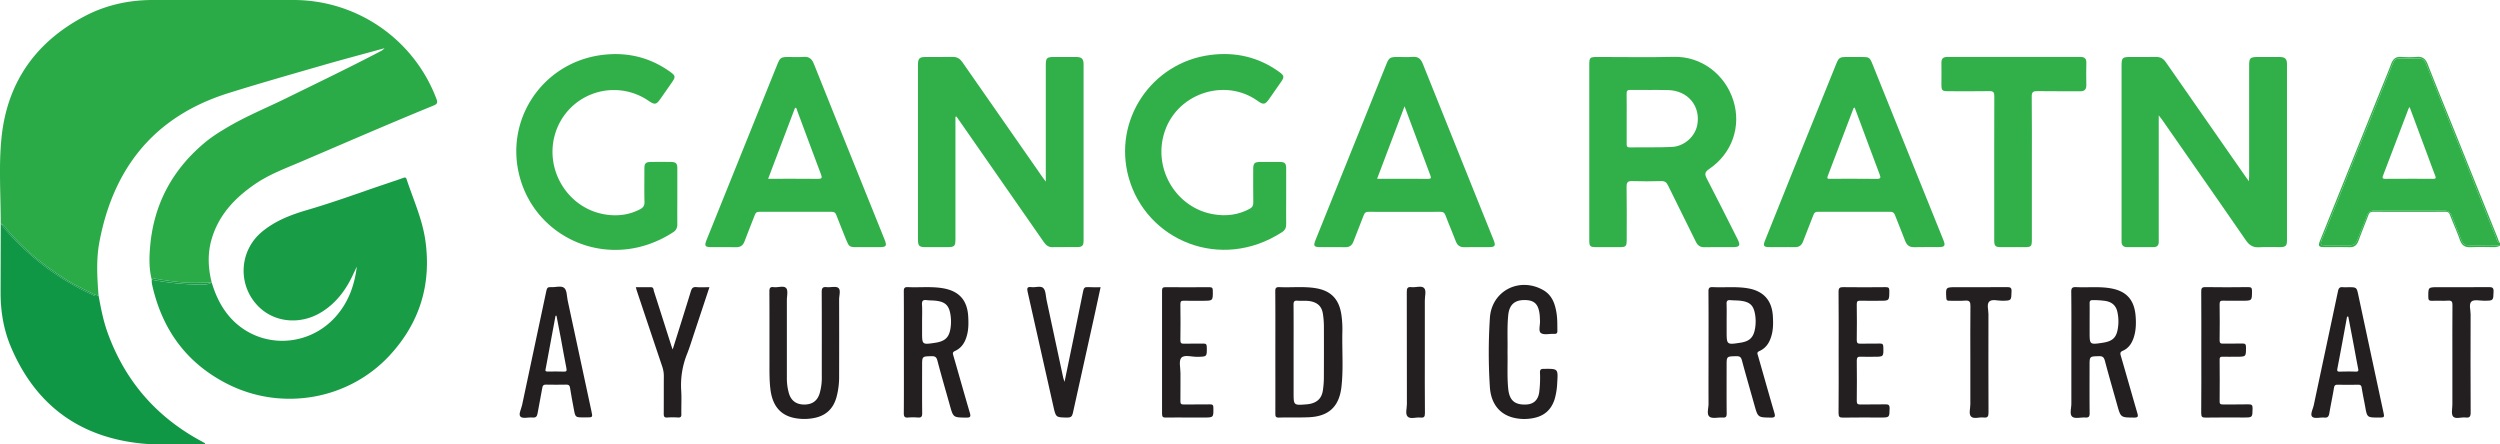
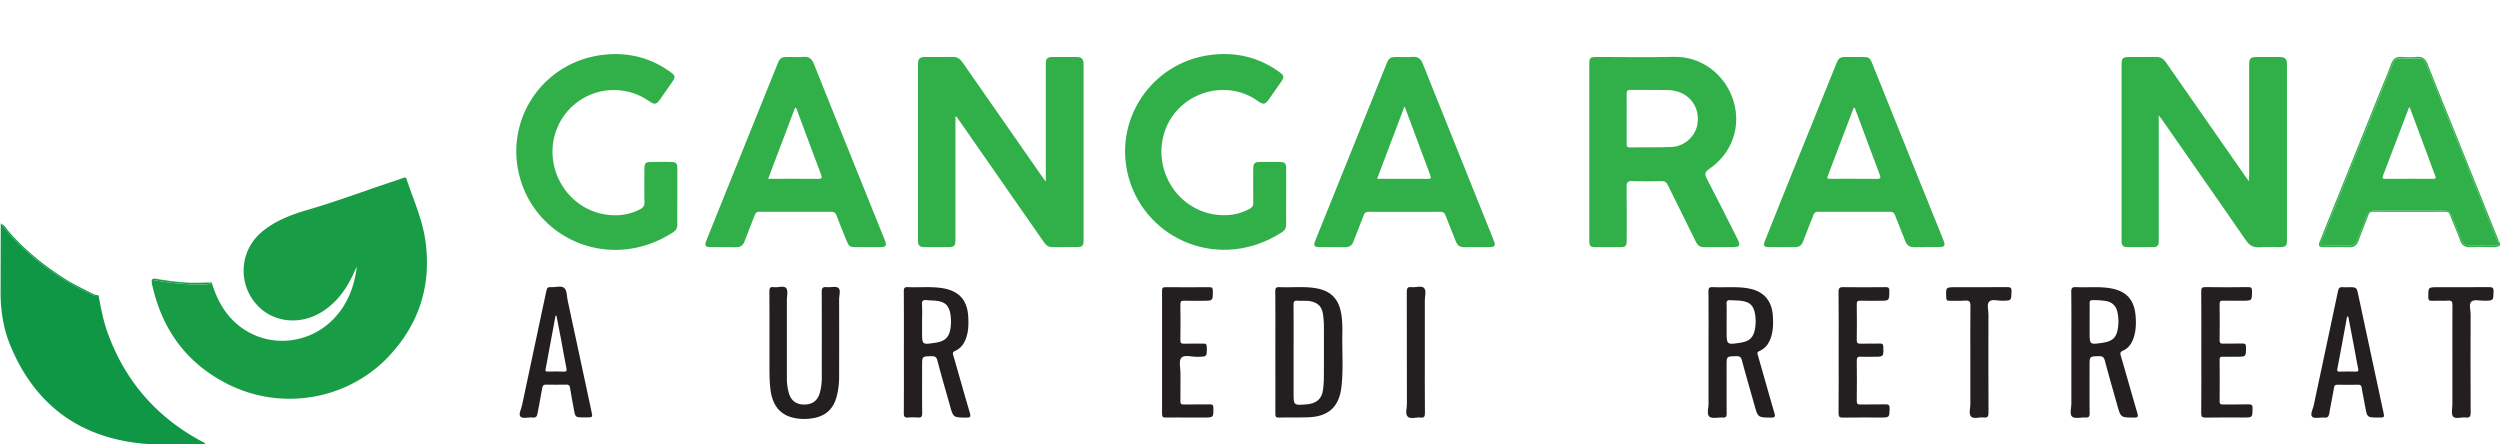
<svg xmlns="http://www.w3.org/2000/svg" viewBox="0 0 2577.4 458.23">
  <defs>
    <style>.cls-1{fill:#31b04a;}.cls-2{fill:#2bab48;}.cls-3{fill:#189c46;}.cls-4{fill:#109745;}.cls-5{fill:#231f20;}</style>
  </defs>
  <g id="Layer_2" data-name="Layer 2">
    <g id="Layer_1-2" data-name="Layer 1">
      <path class="cls-1" d="M2573.14,244.3c-14.72-35.64-28.74-71.57-43.28-107.28-9.28-22.78-18.4-45.63-27.59-68.45-3.21-8-3.76-8.34-12.55-8.35h-12.49c-7.68,0-8.42.52-11.37,7.83-8.94,22.2-17.68,44.49-26.78,66.63-15.1,36.74-29.39,73.81-44.63,110.5-.31.77-.65,1.53-.92,2.31-1.56,4.46-1,5.4,3.68,5.47,8.33.12,16.65,0,25,.06,4,0,6.5-1.65,8-5.41,3.25-8.36,6.79-16.62,9.9-25,1.41-3.83,3.57-5.53,7.7-5.52q36,.12,71.94,0c4.07,0,6.45,1.7,7.89,5.46,3,7.76,6.13,15.45,9.25,23.15,2.73,6.74,3.56,7.2,10.69,7.33,10,.19,19.93-.51,29.88.36v-3C2574.1,249.68,2574.08,246.57,2573.14,244.3Zm-64.77-59.92c-16.29-.12-32.58-.09-48.87,0-2.52,0-3.82-.36-2.69-3.33q13.21-34.54,26.33-69.13a9,9,0,0,1,1.1-1.52c6.17,16.58,12.23,32.85,18.28,49.12,2.66,7.13,5.24,14.29,8,21.39C2511.41,183.22,2511.62,184.4,2508.37,184.38Z" />
      <path class="cls-1" d="M2532.29,139.44c-9.85-24.46-19.89-48.84-29.5-73.39-2.18-5.55-5.24-7.86-11.16-7.4a105.11,105.11,0,0,1-16,0c-5.67-.43-8.52,2.2-10.41,7.17-3.58,9.45-7.51,18.78-11.29,28.16q-30.93,76.83-61.87,153.66c-2.44,6.06-1.78,7.09,4.57,7.14,8.5.05,17-.17,25.48.08,5,.15,7.65-2,9.31-6.46,3.27-8.87,6.89-17.6,10.22-26.45.93-2.44,2-3.62,5-3.6q37.22.21,74.43,0c2.54,0,3.79.73,4.73,3.19,3.3,8.68,7.19,17.14,10.27,25.89,2,5.66,5.32,7.73,11.2,7.43,7.64-.39,15.31-.14,23-.07a14,14,0,0,0,7.17-1.46c-10-.87-19.92-.17-29.88-.36-7.13-.13-8-.59-10.69-7.33-3.12-7.7-6.29-15.39-9.25-23.15-1.44-3.76-3.82-5.47-7.89-5.46q-36,.06-71.94,0c-4.13,0-6.29,1.69-7.7,5.52-3.11,8.42-6.65,16.68-9.9,25-1.46,3.76-3.92,5.46-8,5.41-8.33-.1-16.65.06-25-.06-4.7-.07-5.24-1-3.68-5.47.27-.78.61-1.54.92-2.31,15.24-36.69,29.53-73.76,44.63-110.5,9.1-22.14,17.84-44.43,26.78-66.63,2.95-7.31,3.69-7.8,11.37-7.83h12.49c8.79,0,9.34.37,12.55,8.35,9.19,22.82,18.31,45.67,27.59,68.45,14.54,35.71,28.56,71.64,43.28,107.28.94,2.27,1,5.38,4.26,6.08-1.41-1.3-1.68-3.18-2.35-4.83Q2553.65,192.51,2532.29,139.44Z" />
-       <path class="cls-2" d="M302.36,0H157.46C133.27,0,110.1,5,88.63,16c-51,26.37-80.95,68-87,125.24-3.12,29.57-.84,59.44-.89,89.17,3.8,1.43,5.56,5.07,7.94,7.83,16.91,19.62,36.8,35.63,58.62,49.4,9,5.69,18.6,10.24,28.08,15a10.74,10.74,0,0,0,6.17,1.55c-1.36-18.23-2.49-36.48.92-54.62C117,172.38,159.85,119.47,236.14,95.79c32-10,64.28-19.19,96.5-28.49,21.19-6.11,42.51-11.74,63.77-17.59A12.93,12.93,0,0,1,392,53c-31.62,16.59-63.82,32-95.86,47.76-21.86,10.76-44.55,19.85-65.37,32.69a164.69,164.69,0,0,0-17.35,11.71c-34.82,28.17-54.84,64.37-58.65,109.09-1,11.38-1.2,22.87,1.7,34.13,1.88-1.81,4-.92,6.08-.59,10.61,1.65,21.2,3.24,32,3.69,7.94.34,15.81-.27,23.72-.17-3.75-14.9-4.44-29.78-.09-44.74,7.2-24.77,23.67-42.22,44.29-56.47,14.61-10.1,31.11-16.24,47.33-23.15C355.47,147.45,401,127.59,447,108.81c3.69-1.51,4.46-2.87,3-6.73A157.47,157.47,0,0,0,302.36,0Z" />
      <path class="cls-3" d="M204.28,293.4a281.45,281.45,0,0,1-47.81-5,22.87,22.87,0,0,0,.13,4C166.66,339,191.81,374.39,235,396.09c56,28.13,124.75,16,167.07-30.07,30.71-33.43,42.86-73,36.46-118.11-3.13-22.06-12.45-42.23-19.34-63.15-.78-2.38-2.15-1.8-3.8-1.22Q406,186.83,396.51,190c-26.28,8.85-52.3,18.49-78.94,26.24-17.37,5.05-34.07,11.36-48.08,23.23a52,52,0,0,0-3.66,75.83c16.61,17.32,43.69,20,65.57,6.51,14.63-9,24.65-22.06,31.94-37.38,1.52-3.19,3-6.39,4.53-9.59-2.41,19.81-9,37.72-22.67,52.58-28.13,30.58-76,32.36-105.43,2.46-10.65-10.82-17.14-24.17-21.5-38.6C213.9,293.83,208.88,293.5,204.28,293.4Z" />
      <path class="cls-3" d="M194.55,291.46c-10.8-.45-21.39-2-32-3.69-2.12-.33-4.2-1.22-6.08.59a281.45,281.45,0,0,0,47.81,5c4.6.1,9.62.43,14-2.11C210.36,291.19,202.49,291.8,194.55,291.46Z" />
      <path class="cls-1" d="M953.68,254.78c7.66.07,15.32,0,23,0,7.42,0,8.35-1,8.35-8.35q0-60.34,0-120.7v-5.34l1-.27c1,1.48,2.1,3,3.13,4.43q43,61.8,86,123.61c2.4,3.45,4.75,6.76,9.74,6.66,8.5-.17,17,0,25.49-.08,5.46-.08,6.75-1.45,6.75-6.93q0-90.77,0-181.54c0-5.52-1.94-7.47-7.5-7.53-7.67-.07-15.33,0-23,0-7.37,0-8.47,1.1-8.47,8.25q0,56.86,0,113.72v6.49c-1.66-2.23-2.55-3.34-3.36-4.51q-41.37-59.29-82.67-118.65c-2.54-3.66-5.46-5.43-9.9-5.36-9.5.16-19,0-28.49.07-5.65,0-7.35,1.7-7.35,7.52q0,90.53,0,181.05C946.39,253.37,947.74,254.73,953.68,254.78Z" />
      <path class="cls-1" d="M2350.26,58.76c-7.49-.07-15,0-22.48,0-8,0-9,1-9,8.83q0,56.6,0,113.17c0,1.69-.14,3.38-.25,6.06-1.66-2.27-2.65-3.57-3.58-4.91Q2273.89,123,2232.89,64.11c-2.68-3.86-5.78-5.52-10.38-5.42-8.49.18-17,.05-25.47.05-9.26,0-9.8.55-9.8,10q0,88,0,176c0,1.49,0,3,0,4.48,0,3.67,1.93,5.55,5.56,5.56,9.16,0,18.32.05,27.47,0,3.66,0,5.44-2,5.32-5.72-.07-2.15,0-4.32,0-6.48V118.94c1.82,2.38,2.85,3.63,3.76,4.94q13,18.6,25.92,37.23c20.11,28.91,40.3,57.78,60.27,86.8,3.46,5,7.41,7.43,13.65,7,7.13-.49,14.31,0,21.47-.14,5.85-.08,7.13-1.33,7.13-7.08q0-90.73,0-181.47C2357.83,60.69,2355.9,58.82,2350.26,58.76Z" />
      <path class="cls-1" d="M1786.22,254.8c7.39,0,8.45-1.69,5.15-8.23-10.47-20.74-20.81-41.54-31.56-62.12-2.48-4.74-2.54-6.95,2.41-10.32,23.67-16.11,33.11-44,24.82-70.43-8.54-27.26-33.36-45.76-61.28-45.09-26.12.62-52.28.13-78.42.13-8.43,0-8.85.4-8.85,8.63q0,44.63,0,89.24,0,45.62,0,91.23c0,6.08.88,6.92,7,6.95q12,.08,24,0c6.88,0,7.58-.76,7.59-7.84,0-18.12.2-36.24-.12-54.34-.09-5,1.47-6.09,6.16-5.92,9.81.37,19.65.31,29.47,0,3.79-.11,5.55,1.33,7.13,4.56,9.45,19.38,19.18,38.61,28.66,58,1.91,3.91,4.46,5.72,8.92,5.62C1766.9,254.65,1776.56,254.82,1786.22,254.8Zm-36.38-126.06c-2.22,12-13.4,22.18-26.37,22.76-14.45.65-29,.25-43.43.44-3,0-3-1.68-3-3.84,0-8.8,0-17.61,0-26.41,0-8.31.1-16.62-.06-24.92,0-2.86.49-4.12,3.78-4.06,13,.2,26-.13,39,.16C1740.11,93.34,1753.42,109.36,1749.84,128.74Z" />
      <path class="cls-4" d="M94.2,303.39A259,259,0,0,1,31.27,262.5C20.17,252.68,9.61,242.38.76,230.44Q.69,266.1.61,301.75c0,19,3,37.51,10.26,55,24.59,58.86,68.57,92.83,132.27,100.19,22.19,2.56,44.6.51,66.9.9.56,0,1.37.27,1.45-.82-1.57-.87-3.16-1.75-4.76-2.62q-69.39-37.72-96-112c-4.41-12.41-6.84-25.26-9.19-38.14C98.83,306.41,96.52,304.47,94.2,303.39Z" />
      <path class="cls-4" d="M95.4,302.69c-9.48-4.78-19.08-9.33-28.08-15C45.5,273.9,25.61,257.89,8.7,238.27c-2.38-2.76-4.14-6.4-7.94-7.83,8.85,11.94,19.41,22.24,30.51,32.06A259,259,0,0,0,94.2,303.39c2.32,1.08,4.63,3,7.37.85A10.74,10.74,0,0,1,95.4,302.69Z" />
      <path class="cls-1" d="M1968.62,160.89q-19-47.29-38.08-94.59c-2.91-7.23-3.44-7.55-11.45-7.56H1904.6c-8.24,0-8.87.45-12,8.3Q1869.3,124.7,1846,182.35q-13.2,32.76-26.3,65.55c-2.25,5.64-1.44,6.81,4.53,6.89,4.33.06,8.66,0,13,0s8.66-.13,13,0,7.1-1.65,8.67-5.86c3.42-9.16,7.23-18.17,10.67-27.33.9-2.39,2-3.28,4.64-3.27q37.2.15,74.42,0c2.81,0,4.08.9,5.05,3.45,3.36,8.83,7.11,17.52,10.4,26.38,1.74,4.7,4.52,6.86,9.67,6.68,8.15-.28,16.32,0,24.47-.09,6.93,0,7.76-1.28,5.2-7.63Q1986,204,1968.62,160.89Zm-34,23.52c-15.8-.23-31.6-.08-47.41-.09-2,0-4.19.62-2.81-3,8.91-23.19,17.66-46.44,26.49-69.67.09-.23.46-.35,1.16-.84,2.05,5.49,4.07,10.83,6.06,16.18,6.53,17.54,13,35.11,19.65,52.6C1939.15,183.16,1939.09,184.48,1934.65,184.41Z" />
      <path class="cls-1" d="M881.07,170.32c-14-34.76-28.06-69.5-41.93-104.31-2-5.13-4.83-7.88-10.72-7.36-5.12.45-10.32.09-15.48.09-7.82,0-8.7.61-11.71,8.07q-11.36,28.14-22.7,56.29-25,62-50,124.1c-2.58,6.41-1.79,7.57,5.11,7.6,8.33,0,16.66-.14,25,.06,4.66.11,7.38-1.73,9-6.13,3.38-9.17,7.15-18.21,10.64-27.34.82-2.13,1.85-3,4.3-3q37.46.15,74.92,0c2.59,0,3.78.84,4.69,3.21,3.24,8.52,6.71,16.95,10.09,25.42,3,7.4,3.51,7.78,11.33,7.79h23c7.26-.06,8-1.19,5.34-7.89Q896.5,208.6,881.07,170.32Zm-38,14.08c-16.78-.18-33.57-.08-51.15-.08l27.75-73.21c2.08.17,1.84,1.94,2.22,3,8.21,21.86,16.24,43.8,24.51,65.64C847.9,183.58,847.16,184.44,843.1,184.4Z" />
      <path class="cls-1" d="M1539.9,247.57q-10-24.93-20.05-49.84-26.56-66-53-132c-2-5-4.78-7.52-10.41-7.08-5.13.39-10.31.08-15.47.08-7.9,0-9,.69-11.86,7.87q-12.84,31.83-25.62,63.68-23.61,58.59-47.23,117.18c-2.47,6.12-1.67,7.29,5,7.32,8.49,0,17-.1,25.48.06,4.44.08,7.07-1.7,8.64-5.89,3.36-9,7.14-17.86,10.48-26.88,1-2.76,2.33-3.76,5.33-3.71,12.32.17,24.64.07,37,.07,12.15,0,24.31.1,36.46-.07,3.15-.05,4.6.9,5.72,3.93,3.27,8.86,7.13,17.5,10.46,26.35,1.63,4.35,4.25,6.32,8.94,6.21,8.49-.2,17,0,25.48-.08C1541.31,254.74,1542.22,253.35,1539.9,247.57Zm-67.49-63.19c-17.29-.12-34.58-.06-52.68-.06,9.38-24.75,18.6-49.09,28.31-74.73,9.24,24.77,17.9,48,26.62,71.31C1475.55,183.28,1475.58,184.4,1472.41,184.38Z" />
      <path class="cls-1" d="M698.3,231.1c-.09-9.64,0-19.28,0-28.92,0-9.47,0-19,0-28.42,0-5.37-1.31-6.71-6.8-6.79-6.83-.1-13.66-.11-20.48,0-5.4.09-6.66,1.47-6.68,7,0,11.47-.19,22.95.09,34.41.1,3.76-1.36,5.66-4.46,7.3-11.7,6.19-24.26,7.46-36.9,5.27-37.29-6.48-61.17-44.85-51.18-81.47a63.21,63.21,0,0,1,96.8-35.53c6.28,4.29,7.93,4,12.1-1.93q6-8.58,12-17.18c3.86-5.57,3.63-6.86-1.92-10.83-21.16-15.13-44.7-20.62-70.41-17.32-61.56,7.91-101.21,67.58-84.24,127.19,18.43,64.76,95.36,96.43,158.17,55.29C697.27,237.2,698.34,234.54,698.3,231.1Z" />
      <path class="cls-1" d="M1326,231c-.14-9.47,0-18.94,0-28.42s0-19,0-28.42c0-6-1.17-7.17-7.34-7.23q-9.5-.11-19,0c-6.42.06-7.62,1.25-7.64,7.55,0,11.47-.12,22.94.07,34.41.05,3.06-.94,4.84-3.59,6.3-11.92,6.57-24.79,7.95-37.79,5.68-37.31-6.54-61-44.86-51.08-81.54,11.5-42.73,63-60,97.27-35.1,5.53,4,7.49,3.58,11.38-1.94q6.17-8.77,12.26-17.58c3.82-5.51,3.58-6.78-2.06-10.81-21.16-15.13-44.7-20.54-70.41-17.27-61,7.76-100.86,67.39-84.46,126.32,18.1,65,94.86,97.41,158.12,56.39C1324.86,237.35,1326.09,234.7,1326,231Z" />
-       <path class="cls-1" d="M2150.93,87.56c-.19-7.63-.14-15.28,0-22.92.07-4.27-1.84-5.93-6-5.93q-68.67.09-137.35,0c-4.61,0-6.16,2-6.06,6.38.17,7.14,0,14.29,0,21.44,0,6.9.59,7.5,7.37,7.51,14,0,28,.19,42-.09,4.28-.09,5.19,1.29,5.17,5.32-.15,35.56-.09,71.11-.09,106.67,0,14,0,27.91,0,41.87,0,5.86,1.19,6.95,7.05,7,8,.05,16,0,24,0,7.05,0,7.74-.69,7.75-7.68q0-36.88,0-73.78c0-24.59.14-49.18-.13-73.77-.05-4.77,1.46-5.7,5.86-5.63,14.64.26,29.3,0,44,.15C2149.12,94.13,2151,92.25,2150.93,87.56Z" />
      <path class="cls-5" d="M1383.92,342.36a105.93,105.93,0,0,0-1-17.88c-2.37-16-10.62-24.74-26.44-27.36-12.39-2.05-24.91-.52-37.36-1.09-3.53-.17-4.4.87-4.37,4.36.17,20.92.08,41.85.08,62.77,0,21.09.05,42.19,0,63.28,0,2.77.29,4.16,3.68,4.07,10.31-.3,20.65.11,30.94-.35,20.52-.92,31.25-11,33.55-31.55C1385.09,379.9,1383.49,361.11,1383.92,342.36Zm-19.07,48.12a91.2,91.2,0,0,1-1,11.89c-1.25,8.95-6.84,13.67-16.8,14.49-13.4,1.09-13.4,1.09-13.4-12.07V363.45c0-16.44.09-32.87-.07-49.31,0-3.21.77-4.4,4.1-4.13,4.63.36,9.33-.33,13.93.68,7.32,1.6,11.25,5.71,12.28,13.1a86.39,86.39,0,0,1,1,11.9Q1365,363.08,1364.85,390.48Z" />
      <path class="cls-5" d="M2186.48,366.81c-.77-2.65-.77-4,2.16-5.24,5.63-2.45,8.94-7.25,10.93-12.95,2.58-7.36,2.76-15,2.18-22.64-1.3-17-9.55-26.05-26.23-28.82-11.58-1.93-23.27-.56-34.89-1.14-4-.2-5.31.69-5.25,5,.26,20.77.11,41.54.11,62.32,0,17.61,0,35.23,0,52.84,0,4.61-2,10.9.86,13.36s8.85.57,13.46.91c3.43.26,4.57-.82,4.53-4.39-.18-16.29-.08-32.58-.08-48.86,0-10,0-9.74,9.8-10,3.78-.1,5,1.23,6,4.72,4,15.21,8.42,30.33,12.66,45.5,3.68,13.18,3.67,13,17.59,13.09,4,0,4.2-1.17,3.24-4.48C2197.79,406.32,2192.25,386.53,2186.48,366.81Zm-3.39-26.42c-1.7,8.26-5.88,11.58-15.4,13-13.38,2-13.38,2-13.38-11.19V331.74c0-6.31.1-12.63,0-18.94-.06-2.61.82-3.46,3.43-3.4a88.83,88.83,0,0,1,12.94.86c6.54,1.12,10.81,4.65,12.26,11.35A45,45,0,0,1,2183.09,340.39Z" />
      <path class="cls-5" d="M982.82,366.42c-.65-2.25-.79-3.43,1.76-4.59,7.24-3.29,10.72-9.57,12.53-17,1.48-6.05,1.43-12.19,1.1-18.34-.9-17-9.44-26.54-26.24-29.34-11.91-2-23.93-.57-35.88-1.14-3.64-.18-4.32,1.09-4.3,4.45.15,20.94.08,41.88.08,62.81s.08,41.88-.08,62.81c0,3.52,1,4.69,4.45,4.38a58.35,58.35,0,0,1,10,0c3.46.29,4.54-.84,4.5-4.39-.18-16.28-.08-32.57-.08-48.85,0-10,0-9.78,9.79-10,3.65-.09,5.06,1,6,4.61,4,15.38,8.51,30.65,12.8,46,3.55,12.7,3.53,12.55,16.85,12.71,4.09.05,5-.8,3.79-4.86C994.07,406,988.56,386.15,982.82,366.42Zm-3-27.37c-1.53,9.11-5.8,12.85-15.78,14.36-13.41,2-13.41,2-13.41-11.13V331.34c0-5.79.26-11.61-.08-17.39-.24-3.9,1.19-5,4.81-4.54,3.28.4,6.63.26,9.91.68,9.14,1.16,12.93,4.67,14.51,13.61A45.47,45.47,0,0,1,979.83,339.05Z" />
      <path class="cls-5" d="M1812.44,366.74c-.57-2-1.46-3.52,1.37-4.78,7.67-3.4,11.16-10,13-17.79,1.39-6.07,1.3-12.21.94-18.35-1-16.26-9.74-25.9-25.92-28.61-11.91-2-23.92-.61-35.87-1.19-3.83-.19-4.65,1-4.61,4.67.18,20.76.09,41.53.09,62.29,0,17.78-.08,35.55,0,53.33,0,4.58-2.14,10.82,1,13.28,2.9,2.3,8.9.55,13.52.88,3.24.24,4.23-.81,4.19-4.11-.16-16.45-.07-32.89-.07-49.34,0-9.76,0-9.59,10-9.8,3.4-.07,4.86.84,5.76,4.24,4.11,15.36,8.57,30.62,12.85,45.94,3.66,13.1,3.63,12.91,17,13.13,4.52.07,4.68-1.32,3.6-5C1823.55,405.94,1818.06,386.32,1812.44,366.74Zm-3.06-28c-1.59,9.26-5.7,13.12-15,14.57-14.28,2.22-14.28,2.22-14.28-12.14v-9.45c0-6.14.16-12.28-.07-18.41-.11-3.12,1-4.15,4-3.86,3.47.33,7,.19,10.43.62,9.69,1.19,13.41,4.72,15,14.3A43.59,43.59,0,0,1,1809.38,338.71Z" />
      <path class="cls-5" d="M864.3,296.84c-2.54-2.06-7.95-.37-12-.81s-5.18.92-5.15,5.08c.19,29.1.07,58.19.09,87.28A57.6,57.6,0,0,1,845,405.63c-2.4,7.77-7.77,11.51-16.08,11.43-7.95-.07-13.25-3.9-15.55-11.48a55.7,55.7,0,0,1-2.14-16.25q0-21.19,0-42.39h0c0-12.47,0-24.94,0-37.41,0-4.29,1.46-10-.73-12.49-2.53-2.85-8.45-.41-12.84-1-4.09-.55-4.46,1.36-4.45,4.77.14,24.1.06,48.21.08,72.31,0,9.31-.15,18.6.94,27.89,1.93,16.33,9.45,26.22,23.16,29.56a51.51,51.51,0,0,0,20.33.65c12.83-2,21.06-9,24.61-21.53A79.93,79.93,0,0,0,865.1,388q.1-39.64,0-79.29C865.11,304.63,867,299,864.3,296.84Z" />
-       <path class="cls-5" d="M1591.65,380.28c-3,0-4.07.68-4,3.85a117,117,0,0,1-.8,20.4c-1.14,7.91-5.8,12.24-13.59,12.52-11.86.42-17.21-4.38-18.39-16.64-1.19-12.44-.38-24.92-.67-37.38.27-12.63-.51-25.27.7-37.88,1-10.6,6.24-15.65,16.19-15.8,10.58-.17,15,3.9,16.25,15.17.22,2,.2,4,.34,6,.29,4.42-1.87,10.67.9,12.8,3,2.28,8.88.64,13.5.89,2.45.13,3.57-.44,3.52-3.23-.09-6.15.08-12.33-.91-18.41-1.55-9.59-4.65-18.43-13.83-23.59-24.41-13.71-52.83.75-54.81,28.43a550,550,0,0,0-.07,71.25c1,16.9,9.45,27.89,23.41,31.73a47.11,47.11,0,0,0,20.77.76c11.65-2,19.13-8.52,22.66-19.75a70.1,70.1,0,0,0,2.6-16.69C1606.39,380,1606.37,380.12,1591.65,380.28Z" />
      <path class="cls-5" d="M585.3,310c-1-4.53-.71-10.61-3.56-13.11-3.13-2.76-9.24-.46-14-.87-3-.25-3.89,1-4.47,3.81-8.28,39.25-16.71,78.47-25,117.71-.87,4.12-4,9.67-1.68,12s8.17.48,12.44.9c3.42.34,4.62-1.05,5.17-4.19,1.52-8.82,3.38-17.59,4.88-26.41.41-2.43,1.23-3.36,3.76-3.31,7,.15,14,.13,21,0,2.43,0,3.44.63,3.83,3.22,1.1,7.37,2.59,14.69,3.92,22,1.56,8.57,1.56,8.57,10.44,8.57h2.49c6.66,0,6.6,0,5.19-6.59Q597.44,366.93,585.3,310Zm-4.19,73.11c-5.31-.24-10.63-.1-15.94-.05-1.88,0-3.41,0-2.66-2.6.09-.31.15-.64.21-1l10-53.88,1-.08c1.49,7.69,3,15.37,4.46,23.07,1.92,10.24,3.67,20.52,5.71,30.74C584.4,382.06,584.4,383.29,581.11,383.14Z" />
      <path class="cls-5" d="M2431.44,304.66c-1.82-8.55-1.75-8.56-10.53-8.56a45.5,45.5,0,0,1-5.48,0c-3-.36-4.33.72-5,3.82-8.27,39.25-16.7,78.46-25,117.7-.87,4.11-4,9.66-1.62,12s8.18.49,12.45.9c3.45.33,4.6-1.13,5.14-4.27,1.5-8.83,3.4-17.58,4.85-26.42.43-2.57,1.43-3.25,3.85-3.21,7,.12,14,.14,21,0,2.52-.05,3.36.85,3.74,3.3,1,6.39,2.39,12.71,3.53,19.07,2.05,11.47,2,11.48,13.89,11.47,6.17,0,6.12,0,4.8-6.15Q2444.21,364.47,2431.44,304.66Zm-3,78.48c-5.31-.23-10.64-.15-16,0-2.3.05-3.24-.29-2.72-3,3.44-17.87,6.72-35.78,10-53.67l1.26-.1c1.73,9,3.48,18,5.17,27,1.66,8.79,3.2,17.6,4.95,26.36C2431.71,382.22,2431.39,383.26,2428.46,383.14Z" />
-       <path class="cls-5" d="M1121.53,296c-3.08-.19-4.15.77-4.79,3.93-6.2,30.9-12.64,61.76-19.24,93.75-.73-2.21-1.12-3.11-1.33-4.05q-8.61-40.14-17.2-80.29c-.91-4.21-.74-9.53-3.29-12.28s-8.17-.47-12.38-1.05c-4.45-.6-4.68,1.26-3.84,4.94q13.38,59,26.53,118c2.58,11.5,2.53,11.34,14.2,11.56,3.7.07,5.13-1.07,5.9-4.64,7.43-34,15-68,22.57-102,2-9.12,4-18.25,6-27.75C1129.82,296.1,1125.66,296.29,1121.53,296Z" />
      <path class="cls-5" d="M1247.29,416.88c-9,.15-18,0-27,.12-2.63,0-3.37-.74-3.34-3.34.15-9.64,0-19.28.07-28.92,0-5.46-1.9-12.81.86-15.87,3.14-3.47,10.62-.95,16.21-1,10.38-.16,10.24,0,10.06-10.22-.05-3-1.2-3.49-3.81-3.43-6.49.15-13-.11-19.48.11-3,.1-4-.56-3.93-3.77.2-12.3.16-24.6,0-36.9,0-2.76.66-3.73,3.55-3.63,6.49.21,13,.06,19.49.06,10.61,0,10.51,0,10.37-10.38,0-2.76-.71-3.67-3.59-3.64q-22.49.19-45,0c-2.71,0-3.74.56-3.73,3.53q.15,63.59,0,127.17c0,3.36,1.32,3.78,4.12,3.72,7.33-.15,14.66-.05,22-.05h17c10,0,9.91,0,9.8-10C1251,417.55,1250.05,416.83,1247.29,416.88Z" />
      <path class="cls-5" d="M2318,416.85c-8.66.27-17.33,0-26,.12-2.2,0-3.68,0-3.65-3,.15-14.46.11-28.92,0-43.39,0-2.18.7-2.86,2.85-2.81,4.83.13,9.66,0,14.5,0,10,0,9.82,0,9.84-9.88,0-3.26-1.11-3.83-4-3.74-6.49.2-13-.05-19.49.12-2.67.07-3.76-.48-3.72-3.47q.27-18.7,0-37.41c0-3.11,1.21-3.46,3.8-3.4,6.49.16,13,.05,19.49.05,10.2,0,10.07,0,10.09-10.14,0-3-.69-3.94-3.85-3.9-14.65.18-29.32.25-44,0-4-.08-4.51,1.29-4.48,4.76.16,20.62.08,41.23.08,61.85,0,21.11.11,42.23-.11,63.34,0,3.86,1.07,4.63,4.71,4.57,13-.23,26-.09,39-.09,9.25,0,9.08,0,9.25-9.09C2322.45,417.91,2321.65,416.74,2318,416.85Z" />
      <path class="cls-5" d="M1943.58,416.86c-8.48.23-17-.07-25.47.16-3.14.08-3.89-.89-3.85-3.9.15-13.79.19-27.59,0-41.38,0-3.45,1.2-4.16,4.28-4,4.49.22,9,.06,13.48.06,10,0,9.89,0,9.6-10.18-.07-2.56-.71-3.5-3.38-3.43-6.66.17-13.33-.08-20,.12-2.91.08-4.06-.49-4-3.75.21-12.3.16-24.6,0-36.89,0-2.77.69-3.74,3.58-3.66,6.65.2,13.32.06,20,.06,10.07,0,9.92,0,10-10.22,0-3.13-.87-3.85-3.9-3.81-14.48.16-29,.2-43.45,0-3.76-.05-5,.73-5,4.8.23,20.77.1,41.54.1,62.31,0,20.94.12,41.88-.1,62.81,0,3.88,1.12,4.64,4.74,4.58,12.82-.22,25.64-.09,38.46-.09,9.45,0,9.24,0,9.44-9.32C1948.17,417.41,1946.91,416.77,1943.58,416.86Z" />
-       <path class="cls-5" d="M718,296c-3.58-.32-4.79,1.14-5.76,4.33-6,19.61-12.2,39.16-18.74,60-.78-2.16-1.07-2.9-1.31-3.65-6-18.8-11.94-37.6-18-56.37-.54-1.65-.17-4.25-3.19-4.23-5.07.05-10.14,0-15.51,0,.5,1.75.77,2.87,1.13,3.95q13,38.91,26.09,77.79a30.62,30.62,0,0,1,1.68,10.21c-.1,12.8,0,25.6-.1,38.4,0,2.9.5,4.27,3.77,4a84,84,0,0,1,11,0c2.59.14,3.44-.7,3.39-3.34-.16-8.14.36-16.31-.15-24.43a86.32,86.32,0,0,1,6.1-37.91c2.86-7.24,5.09-14.72,7.56-22.11,5.12-15.38,10.21-30.76,15.45-46.58C726.61,296.1,722.27,296.39,718,296Z" />
      <path class="cls-5" d="M2566,296c-17.49.17-35,.08-52.46.08-10.22,0-10.1,0-10.07,10.09,0,3,.68,4.1,3.87,3.95,5.48-.27,11,.2,16.47-.17,3.95-.27,4.61,1.2,4.57,4.77-.17,18.62-.08,37.23-.08,55.84,0,15.46,0,30.91,0,46.37,0,4.29-1.41,10,.77,12.5,2.53,2.89,8.44.48,12.83,1,4.11.5,5.27-.92,5.25-5.11-.18-33.74-.14-67.47-.05-101.21,0-4.57-2.06-10.67.94-13.29,2.58-2.26,8.54-.76,13-.78,9.69-.05,9.45,0,9.73-9.56C2570.86,296.54,2569.46,296,2566,296Z" />
      <path class="cls-5" d="M2069.06,296c-17.32.16-34.63.07-52,.07-11.24,0-11.13,0-10.52,11.08.14,2.56,1.11,3,3.31,2.92,5.32-.11,10.68.33,16-.14,4.85-.44,5.64,1.48,5.58,5.81-.22,18.27-.09,36.55-.09,54.83,0,15.45,0,30.9,0,46.35,0,4.28-1.84,9.89.73,12.51,2.79,2.86,8.52.44,12.9,1s5.12-1.27,5.1-5.26c-.16-33.72-.11-67.45-.06-101.18,0-4.45-1.89-10.29.75-13,2.89-2.95,8.82-.84,13.41-.92,9.6-.16,9.35-.05,9.65-9.63C2074,296.44,2072.5,296,2069.06,296Z" />
      <path class="cls-5" d="M1468.1,296.89c-2.68-2.64-8.54-.33-12.95-.86-4.19-.5-4.82,1.32-4.81,5,.12,38.54,0,77.07.12,115.61,0,4.42-1.94,10.19.86,12.93s8.56.44,13,.91c3.65.39,4.77-.68,4.72-4.56-.22-20.93-.1-41.86-.1-62.79,0-17.77,0-35.54,0-53.31C1468.86,305.39,1470.79,299.55,1468.1,296.89Z" />
    </g>
  </g>
</svg>